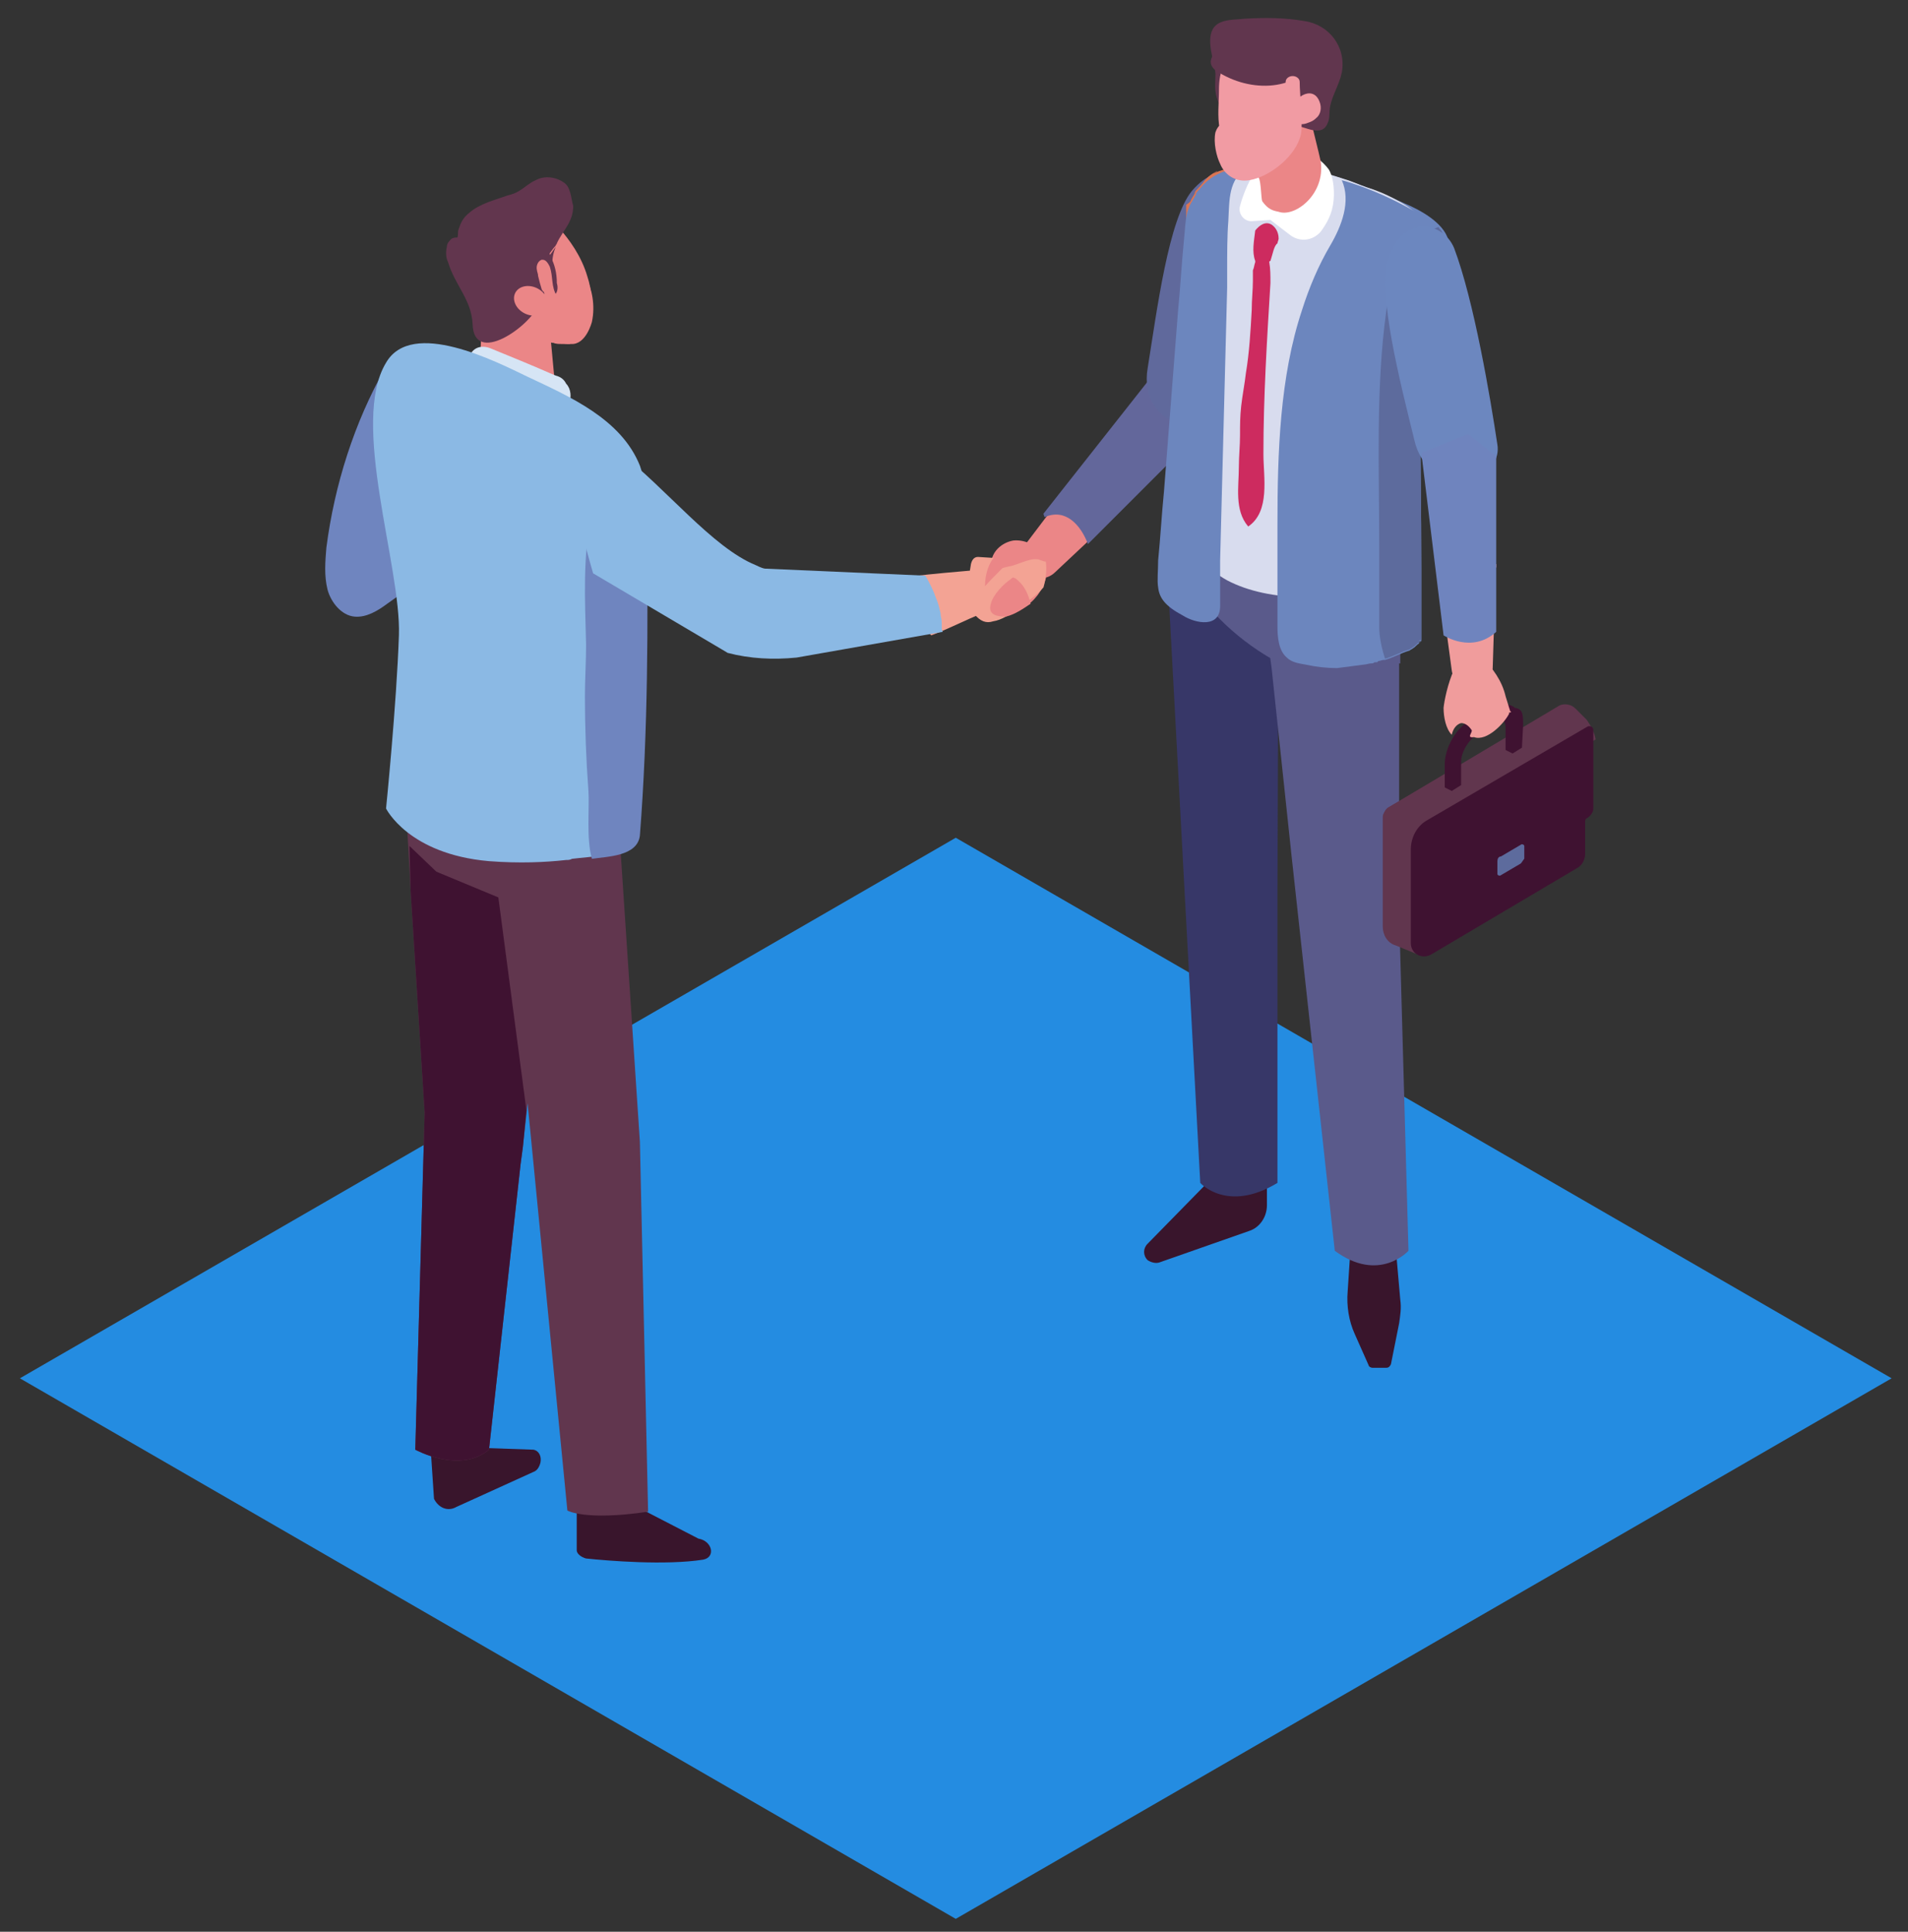
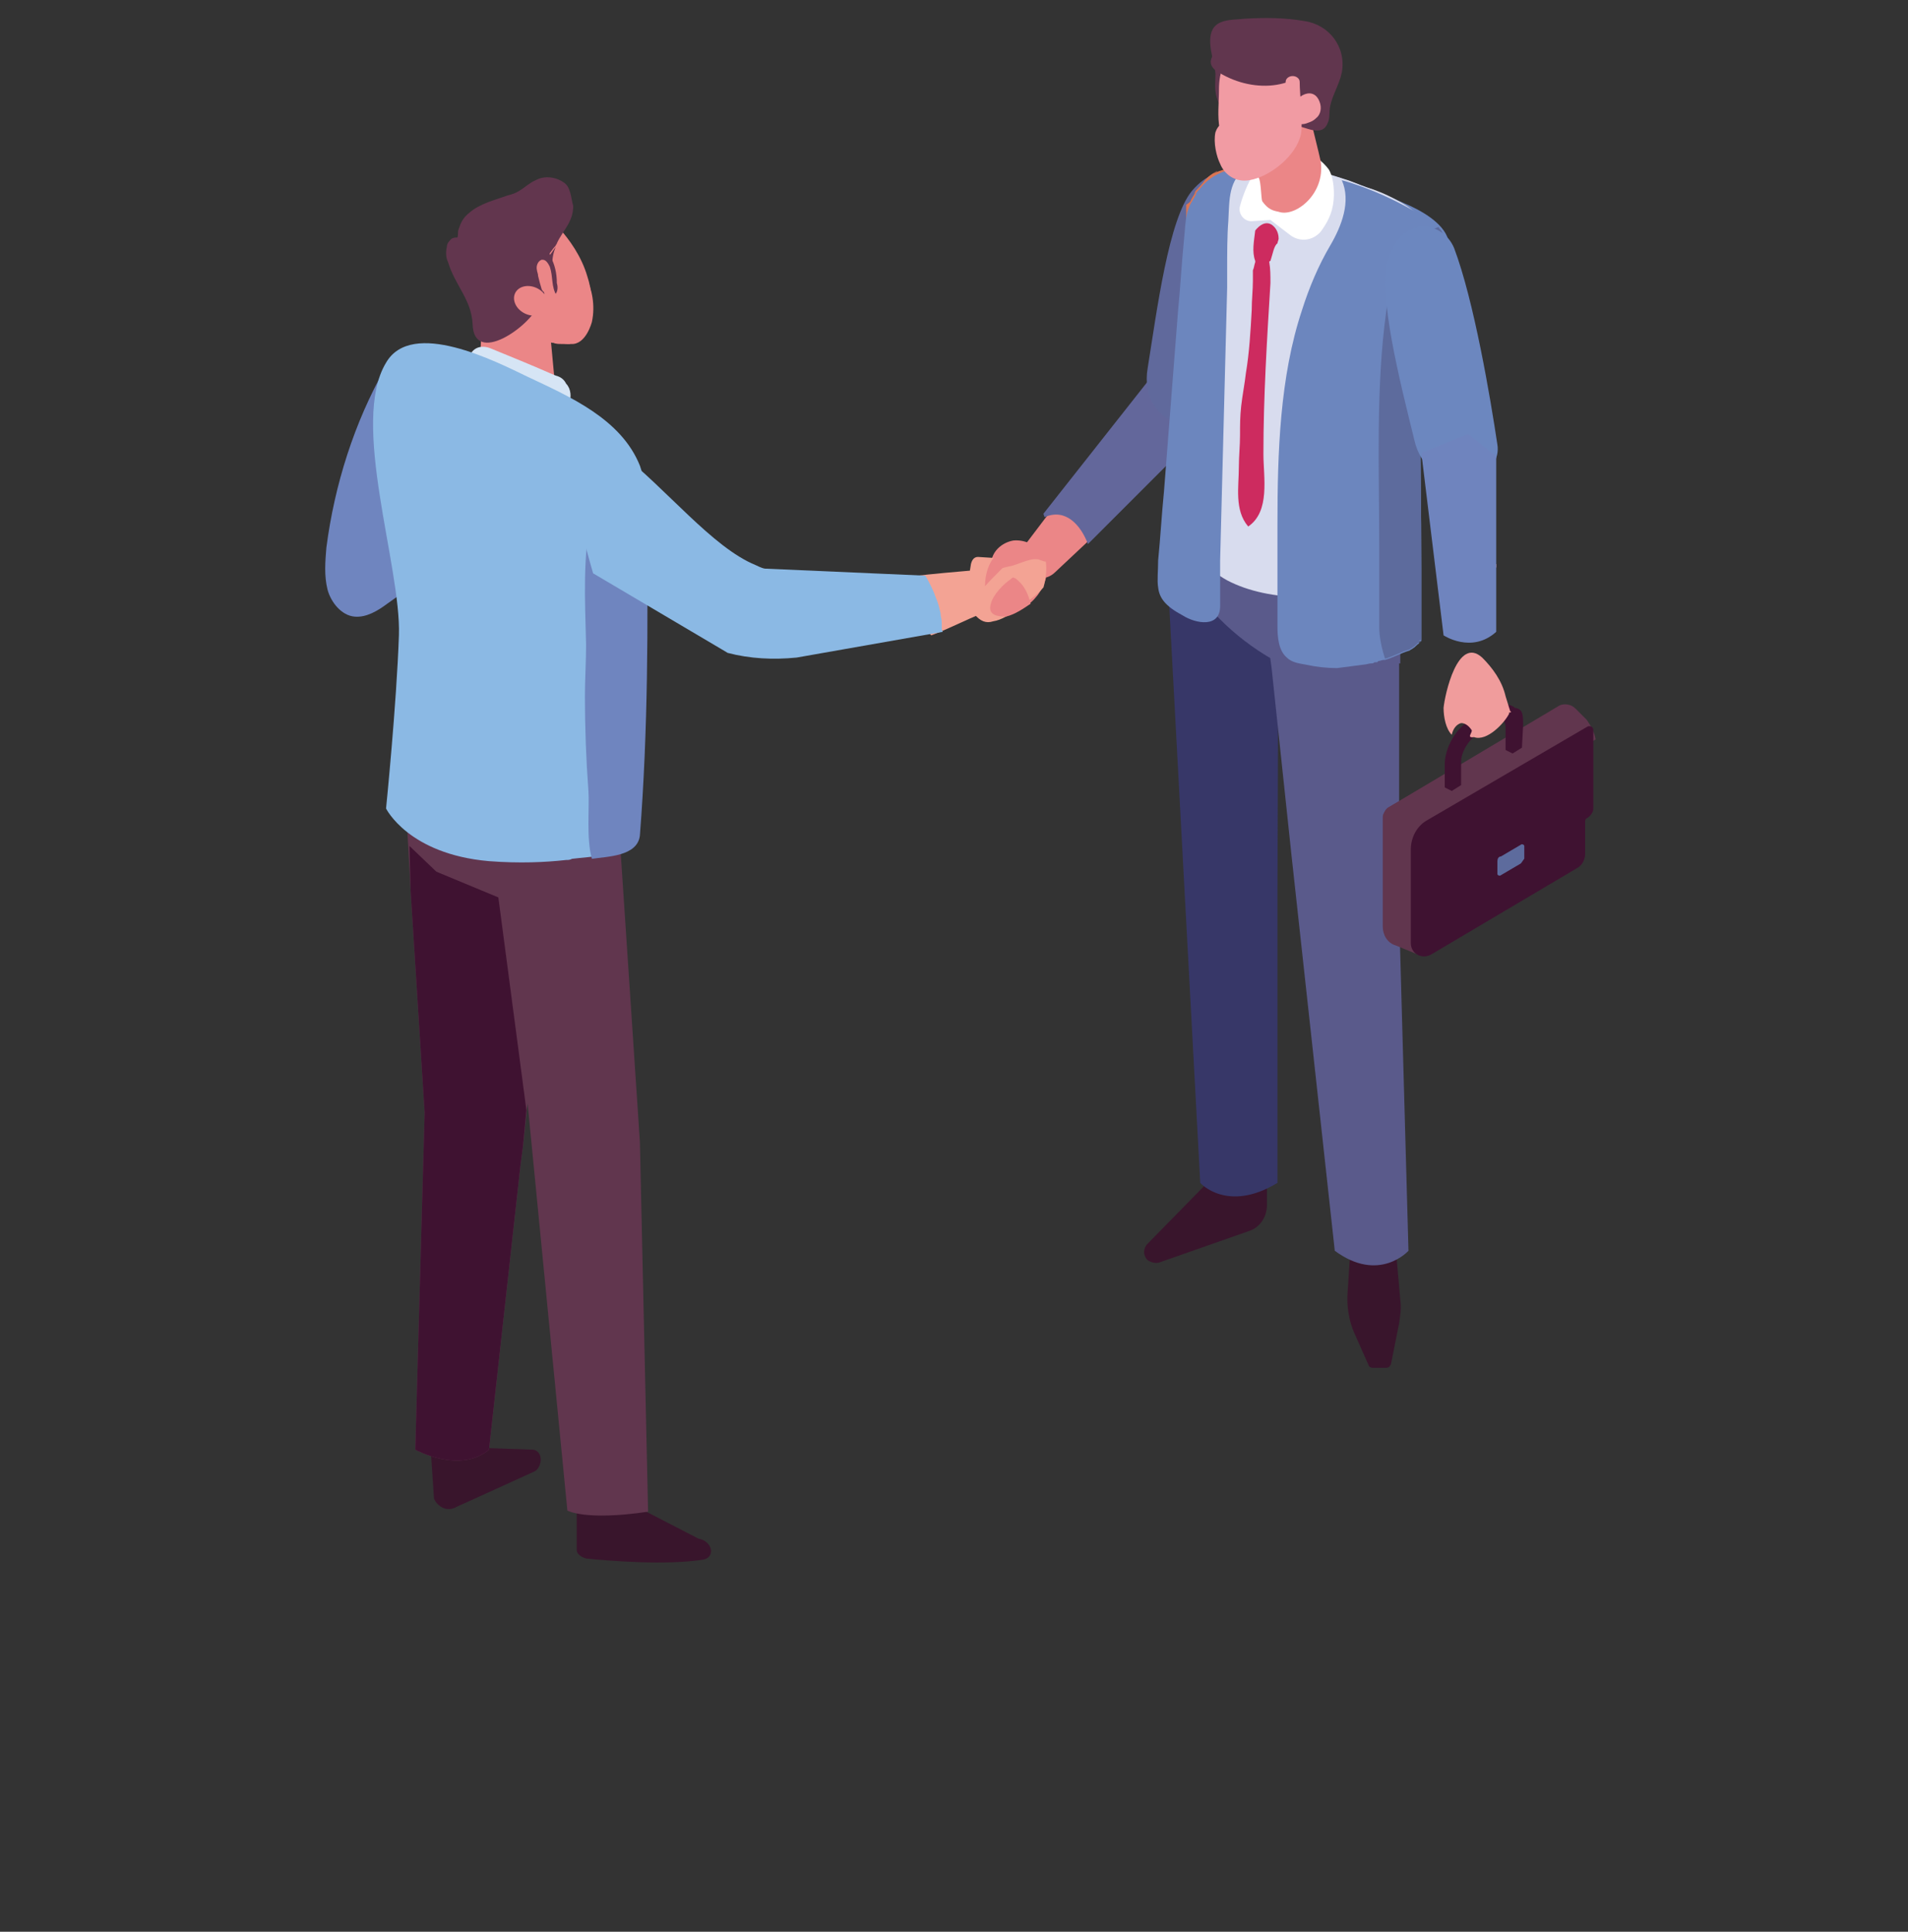
<svg xmlns="http://www.w3.org/2000/svg" version="1.1" id="Layer_1" x="0px" y="0px" viewBox="0 0 163.1 165.1" style="enable-background:new 0 0 163.1 165.1;" xml:space="preserve">
  <rect x="0" y="0" width="163.1" height="165.1" fill="#333333" stroke="none" />
  <style type="text/css">
	.st0{fill:#248CE1;}
	.st1{fill:#6F85BF;}
	.st2{fill:#EB8687;}
	.st3{fill:#63679B;}
	.st4{fill:#62364E;}
	.st5{fill:#D6E5F5;}
	.st6{fill:#39152C;}
	.st7{fill:#61364E;}
	.st8{fill:#3F1231;}
	.st9{fill:#8BB9E4;}
	.st10{fill:#F3A394;}
	.st11{fill:#373768;}
	.st12{fill:#5A5A8B;}
	.st13{fill:#60699C;}
	.st14{fill:#6C86BE;}
	.st15{fill:#DC7552;}
	.st16{fill:#D8DCEE;}
	.st17{fill:#5D6B9D;}
	.st18{fill:#6C87BF;}
	.st19{fill:#F09C9C;}
	.st20{fill:#6F84BE;}
	.st21{fill:#FFFFFF;}
	.st22{fill:#F19BA3;}
	.st23{fill:#CD2B5F;}
</style>
-   <polygon class="st0" points="1.7,117.8 81.7,71.6 161.7,117.8 81.7,164 " />
  <g>
    <g>
      <g>
        <g>
          <g>
            <g>
              <path class="st1" d="M44.1,32c-1.2-0.8-3-0.9-4.5-1.6c-2.5-1.2-5.1-1.7-6.7,1.1c-2.6,4.6-4.3,9.9-5,15.3        c-0.1,1.2-0.2,2.4,0.1,3.6c0.3,1.1,1.2,2.2,2.3,2.3c1,0.1,2-0.5,2.8-1.1c3-2.1,6-4.4,8.3-7.4c2.1-2.7,3.7-6.1,3.9-9.6        C45.3,33.3,44.8,32.5,44.1,32z" />
            </g>
          </g>
        </g>
      </g>
    </g>
    <g>
      <g>
        <g>
          <g>
            <g>
              <path class="st2" d="M92.3,40.4l-4.7,6.2c-0.5,0.7-0.5,1.6,0.1,2.2c0.7,0.8,1.8,0.8,2.5,0.1l4.9-4.6        C94.2,43.1,93.2,41.8,92.3,40.4z" />
            </g>
          </g>
        </g>
      </g>
      <g>
        <g>
          <path class="st3" d="M98.9,31.6l-9.7,12.3c0,0,0,0.1,0.1,0.3c1.8-0.8,3.1,0.7,3.7,2.3l10.2-10.2l-0.4-3.1L98.9,31.6z" />
        </g>
      </g>
    </g>
    <g>
      <g>
        <g>
          <g>
            <g>
              <g>
                <g>
                  <path class="st2" d="M89.2,47.5c-0.6-1-1.7-1.4-2.6-1.3c-1.1,0.2-2.2,1.2-1.8,2.7c0.3,1,0.6,0.9,0.3,2          c0.1,0,0.2,0.1,0.3,0.1c0.1,0,0.2,0,0.4,0c0.8,0,0.2,0.8,0.9,1.3C88.9,51.6,90.1,49,89.2,47.5z" />
                </g>
              </g>
            </g>
          </g>
        </g>
      </g>
    </g>
    <g>
      <g>
        <g>
          <path class="st2" d="M49,29.1c-0.1-0.1-0.3-0.2-0.4-0.3c0,0,0-0.1,0-0.1c-0.1-0.1-0.1-0.1-0.2-0.1c0,0,0,0,0,0      c-0.3-0.4-0.7-0.7-1.1-1c0,0,0,0-0.1,0c-0.3-0.4-0.5-0.8-0.8-1.2c-0.1-0.1-0.2,0-0.2,0.1c0,0.1,0,0.1,0.1,0.2      c-0.1,0-0.1,0.1-0.1,0.1c0.1,0.1,0.1,0.3,0.2,0.4c-0.1,0-0.1,0.1-0.1,0.1c0,0.2,0.1,0.3,0.2,0.5c0,0-0.1,0-0.1,0.1      c0,0-0.1,0-0.1,0c-0.1,0-0.1,0.1-0.1,0.1c0,0.1,0.1,0.2,0.1,0.3c-0.1,0-0.1,0-0.2,0c-0.1,0-0.1,0.1-0.1,0.2c0,0,0.1,0,0.1,0      c0,0,0,0.1,0,0.1c0,0,0,0,0,0c0,0,0,0,0,0c-0.1,0-0.1,0.1-0.1,0.2c0.3,0.3,0.8,0.4,1.2,0.5c0,0,0.1,0,0.1,0      c0.2,0.1,0.5,0.1,0.7,0.1c0,0,0,0,0,0c0.2,0,0.5,0,0.7,0C49,29.2,49,29.2,49,29.1z M48.3,29.1C48.3,29.1,48.3,29.1,48.3,29.1      c0-0.1,0-0.2,0-0.2c0.1,0,0.2,0.1,0.4,0.2C48.5,29.1,48.4,29.1,48.3,29.1C48.3,29.1,48.3,29.1,48.3,29.1z M46.6,28      c0.1,0,0.1,0,0.2,0.1c0.1,0.1,0.1,0.1,0.2,0.2c-0.1,0-0.1,0-0.2,0C46.7,28.1,46.6,28,46.6,28z" />
        </g>
      </g>
      <g>
        <g>
          <path class="st2" d="M46,26.2c-0.3,0.4-0.6,0.7-1,1c1.1,0.8,2.3,1.5,3.6,1.8c0,0,0,0,0.1,0c1.8-0.1,1.7-1.5,1.7-1.5      c0.3-1.4,0.2-2.7-0.2-3.9c-1-3.4-4.1-5.7-4.1-5.7l0.3,3.6c0,0,0,0-0.1,0c0,0.1,0,0.2,0,0.4c0,0.1,0,0.2,0,0.3      c0,0.2-0.1,0.3-0.1,0.5c-0.1,0.3-0.1,0.7-0.2,1c0,0.1,0,0.2-0.1,0.2c-0.1,0.2-0.2,0.4-0.3,0.6c0.3,0.1,0.5,0.2,0.7,0.2      c0.1,0,0.1,0,0.1,0l0,0.1L46,26.2z" />
        </g>
      </g>
      <g>
        <g>
          <path class="st2" d="M45,17.9l0.4,2.3l1.2,7.5l0.3-0.6l0.6,6.4c0,0-0.2-0.7-0.2-0.7l0.3,1c0,0-0.2,0.2-0.7,0.4      c-0.4,0.2-1.1,0.4-1.9,0.5c-1.7,0.2-4-0.8-4.1-1.1c-0.1-0.3,0.1-1.7,0.1-1.7l0.5-12.2C42.7,18.9,43.3,17.9,45,17.9z" />
        </g>
      </g>
      <g>
        <g>
          <g>
            <g>
              <path class="st4" d="M47.5,20.9c0,0.1-0.1,0.1-0.1,0.2c0,0,0,0,0,0L47.5,20.9z" />
            </g>
          </g>
          <g>
            <g>
              <path class="st4" d="M48.2,15.6c-0.7-0.5-1.7-0.6-2.4-0.2c-0.5,0.2-0.9,0.6-1.4,0.9c-0.3,0.2-0.6,0.3-1,0.4        c-1.1,0.4-2.4,0.7-3.3,1.5c-0.5,0.4-0.7,0.8-0.9,1.4c-0.1,0.3,0,0.4-0.1,0.7c-0.2,0-0.3,0-0.5,0.1c-0.2,0.2-0.4,0.4-0.4,0.7        c0,0,0,0,0,0c-0.1,0.4-0.1,0.9,0.1,1.3c0.6,2,2,3.2,2.1,5.3c0.1,3.6,4.9,0.2,5.6-1.6c0.4-1,1.5-2,1.3-3.1        c0-0.1-0.1-0.2-0.1-0.3c0-0.6,0.1-1.1,0.3-1.6l-0.7,1c0,0,0,0-0.1-0.1c0.3-0.3,0.5-0.7,0.8-1c0-0.1,0.1-0.1,0.1-0.2        c0.5-1.1,1.4-1.8,1.4-3.2C48.8,16.9,48.8,16,48.2,15.6z" />
            </g>
          </g>
        </g>
        <g>
          <g>
            <ellipse transform="matrix(0.449 -0.893 0.893 0.449 2.048 54.713)" class="st2" cx="45.4" cy="25.7" rx="1.2" ry="1.5" />
          </g>
        </g>
        <g>
          <g>
            <path class="st4" d="M47.1,22c-0.2-0.6-0.5-1.3-0.9-1.9c-0.1-0.2-0.4-0.4-0.5-0.2c0,0.1-0.1,0.1-0.1,0.2c-0.1,1.3,0,3.8,1,4.9       c0.2,0.2,0.6,0.3,0.8,0.2c0.3-0.2,0.3-0.7,0.2-1C47.6,23.3,47.4,22.6,47.1,22z" />
          </g>
        </g>
      </g>
      <g>
        <g>
          <path class="st2" d="M50.6,27.5c0,0-0.5,2-1.8,1.9c-2.9,0.1-1.8-3.5-2.3-4.4c0,0,0-0.1-0.1-0.1c0-0.1-0.1-0.1-0.1-0.2      c-0.1-0.3-0.2-0.7-0.3-1.1c0-0.2-0.1-0.4-0.1-0.5c-0.1-0.4,0.1-0.8,0.4-0.9c0,0,0.1,0,0.1,0c0.3,0,0.5,0.4,0.6,0.6      c0.3,0.9,0.1,1.7,0.6,2.5c0.1,0.2,0.3,0.4,0.5,0.5c0.2,0.1,0.5,0,0.6-0.2c0.2-0.2,0.3-0.4,0.4-0.6c0.1-0.2,0.3-0.5,0.4-0.7      c0.1-0.2,0.2-0.4,0.4-0.5c0.1-0.1,0.2-0.1,0.2-0.1C50.6,24.7,50.9,26.1,50.6,27.5z" />
        </g>
      </g>
    </g>
    <g>
      <g>
        <path class="st5" d="M47.5,32.1c-0.2-0.1-0.5-0.2-0.7-0.3c-0.9-0.4-3.8-1.6-4.8-2c-0.9-0.4-1.9-0.1-2,1.3c-0.1,1.4,3,1.6,4,1.9     c1,0.4,3.9,2.7,4.6,1.5c0.3-0.5,0.2-1.3-0.2-1.7C48.2,32.4,47.9,32.2,47.5,32.1z" />
      </g>
    </g>
    <g>
      <g>
        <path class="st6" d="M36.6,120.6l0.5,7.5c0.4,0.8,1.2,1.1,1.9,0.7l6.6-3c0.3-0.1,0.5-0.4,0.6-0.8l0,0c0.1-0.5-0.1-1-0.6-1.1     l-5.8-0.2l-0.8-4.2L36.6,120.6z" />
      </g>
    </g>
    <g>
      <g>
        <path class="st6" d="M49.3,127.5v5c0,0.3,0.4,0.6,0.8,0.7c1.9,0.2,6.8,0.6,10,0.1c1.1-0.2,0.8-1.6-0.4-1.8l-6.2-3.2l0.4-0.2     l-4-0.5L49.3,127.5z" />
      </g>
    </g>
    <g>
      <g>
        <path class="st7" d="M54.7,97.6l0.7,31.6c-5.4,0.8-6.9-0.1-6.9-0.1l-3.4-34.8L44.7,98l-0.2,1.5l-2.7,24.4c-2.5,2.1-6.3,0-6.3,0     l0.8-28.8l-1.2-19L35,74.2l-0.3-5.3L52.8,69L54.7,97.6z" />
      </g>
    </g>
    <g>
      <g>
        <path class="st8" d="M45,94.9L44.7,98l-0.2,1.5l-2.7,24.4c-2.5,2.1-6.3,0-6.3,0l0.8-28.8l-1.2-19L35,72.3l2.3,2.2l5.3,2.2     L45,94.9z" />
      </g>
    </g>
    <g>
      <g>
        <path class="st9" d="M54.8,44.2c0.2-1.5,0.5-2.7-0.1-4.4c-1.6-4-6-5.9-9.6-7.6c-2.7-1.3-9.9-5-12.1-1.2     c-3.1,5.1,1.3,17.4,1.1,23.3c-0.2,5.9-1.1,14.8-1.1,14.8s1.9,3.9,8.8,4.5c2.6,0.2,4.8,0.1,6.6-0.1c0.2,0,0.3,0,0.5-0.1l0,0     c1.5-0.2,4.8-0.2,5-2c0.6-5.6,0.6-11.3,0.7-17c0-3-0.1-6.2,0.2-9.2C54.7,44.9,54.8,44.6,54.8,44.2z" />
      </g>
    </g>
    <g>
      <g>
        <path class="st1" d="M55.2,44.2c0-0.7,0-1.4-0.1-2.1c-0.2-0.2-0.3-0.5-0.4-0.8c-0.2-0.4-0.4-0.8-0.6-1.2c0,0,0,0,0,0     c-0.1-0.2-0.3-0.4-0.4-0.6c-0.1-0.1-0.1-0.1-0.2-0.2c-0.5,0.3-1,0.8-1.4,1.3c-0.7,0.9-1.2,2-1.5,3.2c-0.8,3.7-0.6,7.3-0.5,11.3     c0,1.5-0.1,3-0.1,4.4c0,2.7,0.1,5.4,0.3,8.1c0.1,1.3-0.2,4.1,0.3,5.8l0,0c1.3-0.2,3.9-0.2,4.1-2c0.7-9,0.7-18,0.6-27     C55.2,44.4,55.2,44.3,55.2,44.2z" />
      </g>
    </g>
    <g>
      <g>
        <g>
          <g>
            <g>
              <path class="st10" d="M79.6,54.3c-0.6-0.7-1.2-1.5-1.8-2.3c-0.1-0.1-0.1-0.2-0.1-0.2c-0.1-0.1-0.2-0.3-0.3-0.4        c-0.3-0.5-0.6-1-0.9-1.5c-2.4-0.4,3.8-0.9,7.2-1.2c0.7-0.1,1.2,0.5,1.9,0.9c0.8,0.5,1.1,0.9,1.1,1.3c0,1-2.2,1.4-2.9,1.6        C82.7,52.9,81,53.8,79.6,54.3z" />
            </g>
          </g>
        </g>
      </g>
    </g>
    <g>
      <g>
        <path class="st9" d="M80.5,53.6c0-0.1,0-0.3,0-0.4c0-0.3-0.1-0.5-0.1-0.8c-0.1-0.4-0.2-0.9-0.4-1.3c0-0.1-0.1-0.2-0.1-0.3     c-0.2-0.5-0.5-1.1-0.8-1.6l-13.7-0.6c-0.1,0-0.4-0.1-0.8-0.3c-3.7-1.5-7.7-6.6-11.6-9.6c-0.3,0.2-1.7-0.3-2-0.1     c-0.3,0.2-0.1,1-0.4,1.2c-0.1,0-0.1,0.1-0.1,0.1c-0.5,0.4-0.9,0.9-1.4,1.3c0,0,0,0,0,0.1c0,0.4,0,0.8,0.1,1.1     c-0.4-1.3,0.1,0.4,0.1,0.7c0.1,0.5,0.2,1.1,0.3,1.6c0.3,1.5,0.7,2.9,1.1,4.3l11,6.5l0.5,0.3c1.9,0.5,3.9,0.6,5.9,0.4l12.5-2.2     C80.5,53.9,80.5,53.7,80.5,53.6z" />
      </g>
    </g>
    <g>
      <g>
        <g>
          <g>
            <g>
              <g>
                <g>
                  <path class="st10" d="M89,47.9c-0.7-0.4-2,0.4-2.7,0.5c-0.5,0.1-1,0.3-1.5,0.3c-0.1,0-0.2,0-0.2,0c0-0.2,0.1-0.4,0.1-0.6          c0-0.1,0-0.1,0-0.2c-0.1,0.1-0.2,0.2-0.3,0.2c-0.3,0.1-0.6,0.3-1,0.4c-0.1,0-0.3,0.1-0.4,0.1c-0.5,1.2-0.6,2.6,0.3,3.9          c0.5,0.6,1,0.8,1.6,0.6c0.7-0.1,1.5-0.6,2.1-1.1c0.2-0.2,0.5-0.4,0.7-0.5c0.3-0.2,1-0.7,1.5-1.3c0.2-0.7,0.3-1.5,0.2-2.2          C89.2,48,89.1,47.9,89,47.9z" />
                </g>
              </g>
            </g>
          </g>
        </g>
      </g>
      <g>
        <g>
          <path class="st10" d="M82.7,50.1l0.3-1.9c0.1-0.4,0.3-0.6,0.6-0.6l1.6,0.1L85,49.8L82.7,50.1z" />
        </g>
      </g>
    </g>
    <g>
      <g>
        <path class="st2" d="M88.1,51.6c-0.6,0.4-1.3,0.9-2.1,1.1c-0.7,0-1.6-0.1-1.3-1.1c0.2-0.8,1.1-1.7,1.7-2.1     c0.1-0.1,0.2-0.2,0.3-0.1c0.1,0,0.2,0.1,0.3,0.2C87.6,50.1,87.9,50.8,88.1,51.6z" />
      </g>
    </g>
    <g>
      <g>
        <path class="st2" d="M85.1,47.5c-0.6,0.6-0.9,1.6-0.9,2.6c0.8-0.9,1.7-1.7,2.5-2.6c-0.5-0.4-1.1-0.5-1.5-0.1L85.1,47.5z" />
      </g>
    </g>
    <g>
      <g>
        <path class="st6" d="M108.3,99v4c0,1-0.6,1.9-1.5,2.2l-7.7,2.7c-0.3,0.1-0.7,0-1-0.2l0,0c-0.4-0.4-0.4-1,0-1.4l4.9-5l0-3.8     L108.3,99z" />
      </g>
    </g>
    <g>
      <g>
        <path class="st11" d="M99.8,42.8V49l2.8,52.1c0,0,2.3,2.6,6.6,0V76l0.1-27L99.8,42.8z" />
      </g>
    </g>
    <g>
      <g>
        <path class="st6" d="M119.2,105.4l0.5,5.7c0.1,0.7,0,1.3-0.1,2l-0.7,3.5c-0.1,0.2-0.2,0.3-0.4,0.3h-1.2c-0.1,0-0.3-0.1-0.3-0.2     l-1.2-2.7c-0.5-1.1-0.7-2.4-0.6-3.6l0.5-7.6l3-1.6L119.2,105.4z" />
      </g>
    </g>
    <g>
      <g>
        <path class="st12" d="M119.6,50v28.1l0.8,28.8c0,0-2.5,2.8-6.3,0l-3.7-33.8l-1.7-16l-1.1-8.1L119.6,50z" />
      </g>
    </g>
    <g>
      <g>
        <path class="st12" d="M110,57l-0.6-0.3c-3.4-1.8-6.3-4.5-8.2-7.8l0,0l4.4-7.4l11.2,4.3l2.9,4.1v6.8L110,57z" />
      </g>
    </g>
    <g id="XMLID_00000093897788508480573380000009250826687712215476_">
      <g>
        <g>
          <path class="st13" d="M104.5,34.6c0.9-3.9,2.8-12.2,2.9-17c0-1.3-0.8-2.5-2.1-2.8c-0.9-0.2-2.1,0-3.4,1.5      c-2,2.4-3,10.2-3.8,15.2c-0.4,2.3,0.8,4.4,3.1,4.8l0.6,0.1C103,36.7,104.3,35.9,104.5,34.6z" />
        </g>
      </g>
    </g>
    <g id="XMLID_00000132803528993033855070000006552453978343491975_">
      <g>
        <g>
          <path class="st14" d="M103.6,18.1c3.1,0.8,6.2,1.6,9.4,2.2c0.6,0.1,1.1,0.2,1.7,0.3c1.2,0.2,2.5,0.3,3.8,0.4      c1.5,0.1,3.8,0.4,5.3-0.1c0,0,0.1,0,0.1,0c0-0.1,0-0.3-0.1-0.4c-0.4-1.5-2.5-2.6-3.7-3.1c-1.3-0.6-2.7-1.2-4.1-1.7      c-2.7-1-5.5-1.6-8.4-1.6c-1.6,0-2.4,0.2-3.4,0.6c-1,0.4-1.9,1.4-2.3,2.4C101.1,18.7,102.5,17.8,103.6,18.1z" />
        </g>
        <g>
          <g>
            <g>
              <path class="st15" d="M101.8,17.1c0.1-0.2,0.5-0.8,0.3-0.6c0.1-0.2,0.2-0.3,0.4-0.5c0,0,0.3-0.3,0.5-0.6        c0.1-0.1,0.2-0.2,0.3-0.3c0.1-0.1,0.7-0.5,0.8-0.5c-0.5,0.3-0.5,0.3-0.1,0.1c0.1,0,0.2-0.1,0.3-0.1c0.3-0.1,0.6-0.2,0.9-0.3        c-0.9,0.3,0,0,0.2,0c0.7-0.1,1.4-0.1,2.2-0.2c0,0,0.1,0,0.1,0c0.1,0,0.1,0,0.2,0c0.3,0,0.7,0.1,1,0.1c0.7,0.1,1.4,0.2,2.1,0.3        c0.3,0.1,0.6,0.1,0.9,0.2c0.2,0.1,1.1,0.4,0.2,0.1c1.5,0.5,3,0.9,4.4,1.5c1,0.4,2,0.8,3,1.2c0.4,0.2,0.8,0.5,1.1,0.7        c0.8,0.5,1.4,0.8,1.9,1.2c1,0.7,1.3,1.6,0.1,4c-2,3.9-2.6,12.8-2.8,16.9c-0.1,2,0,4.1,0.1,6.1c-3.2,1.7-7.1,1.7-10.5,0.1        l-0.5-0.2l-5.1-2.5l-1.3-0.6c-0.7-0.3-1.1-1-1.1-1.7v-24C101.7,17.3,101.8,17.2,101.8,17.1z" />
            </g>
          </g>
        </g>
        <path class="st16" d="M119.4,17.1c-0.9-0.5-1.9-0.9-2.6-1.1c-0.6-0.2-1.2-0.5-1.9-0.7l0,0c-3.9-1.3-8.9-2.3-11.8,0.8     c-0.2,0.2-0.4,0.4-0.6,0.7c-0.5,0.8-0.9,1.7-0.9,2.6c0.1,0.9,0.2,1.7,0.2,2.7v21.4c0,0.4,0.1,1.6,0.4,2.7c0,1.2,0.9,2.4,2.7,3.4     c3.6,1.9,9.4,1.9,13,0c2.2-1.1,3-2.7,2.6-4.2c0,0,0-0.1,0-0.1c-0.2-1-0.5-1.4-0.5-2.9c-0.1-4.9,0-15.2,1.9-21.1     C122.6,19.3,121.1,18,119.4,17.1z" />
        <g>
          <g>
            <g>
              <path class="st14" d="M99,50.2c-0.1-0.6,0-1.4,0-2.3c0.2-2,0.3-3.9,0.5-5.9c0.2-2.6,0.4-5.1,0.6-7.7c0.2-2.6,0.4-5.2,0.6-7.7        c0.2-2,0.3-4,0.5-6c0.1-0.9,0.1-1.7,0.3-2.5c0.1-0.3,0.2-0.6,0.4-0.9c0.1-0.2,0.5-0.8,0.3-0.6c0.1-0.2,0.2-0.3,0.4-0.5        c0.6-0.8,1.6-1.4,2.6-1.6c0.6-0.1,1.1-0.1,1.4-0.2c-1.6,1.1-1.5,2.7-1.6,4.6c-0.1,1.2-0.1,2.9-0.1,4.1c0,0.6,0,1,0,1.6        l-0.6,23.3c0,0,0,3.9,0,3.9c0,1.9-2.1,1.5-3.2,0.8C99.6,51.8,99.1,51.1,99,50.2z" />
            </g>
          </g>
        </g>
        <g>
          <path class="st14" d="M109.2,44.8c0,2.9,0,5.8,0,8.7c0,1,0.1,2.1,0.8,2.7c0.4,0.4,1,0.5,1.6,0.6c0.9,0.2,1.8,0.3,2.7,0.3      c0.8-0.1,1.5-0.2,2.3-0.3c0.2,0,0.4-0.1,0.6-0.1c0.1,0,0.2,0,0.3-0.1c0,0,0.1,0,0.1,0c0.1,0,0.2,0,0.2-0.1      c0.2,0,0.3-0.1,0.5-0.1c0,0,0.1,0,0.1,0c0.7-0.2,1.4-0.6,2.1-0.8c0.1-0.1,0.2-0.1,0.3-0.2c0.2-0.1,0.3-0.3,0.5-0.4      c0-0.1,0-0.2,0.1-0.2c0,0,0,0.1-0.1,0.2c0,0,0,0,0,0c0,0,0,0,0.1-0.1c0,0,0-0.1,0.1-0.1c0,0,0,0,0,0c0-2,0-4,0-6.1      c0-5.1-0.1-10.1-0.1-15.2c0-0.7,0-1.5,0-2.2c0-0.7,0.1-1.3,0.2-2c0.5-2.4,1.8-4.7,2-7.1c0.1-0.8,0-1.7-0.4-2.4      c-0.1-0.1-0.2-0.2-0.2-0.3c-0.3-0.4-0.8-0.7-1.3-1c-2.2-1.3-4.5-2.4-7-3.1c0.8,1.8,0,3.9-1,5.6c-1,1.7-1.8,3.6-2.4,5.5      C109.4,32.2,109.2,38.7,109.2,44.8z" />
        </g>
        <g>
          <path class="st17" d="M117.9,46.6c0,0,0,7,0,7c0,0.8,0.2,1.8,0.5,2.7c0,0,0,0,0,0c0.7-0.2,1.4-0.6,2.1-0.8      c0.1-0.1,0.2-0.1,0.3-0.2c0.2-0.1,0.3-0.3,0.5-0.4c0-0.1,0-0.2,0.1-0.2c0,0,0,0.1-0.1,0.2c0,0,0,0,0,0c0,0,0,0,0.1-0.1      c0,0,0-0.1,0.1-0.1c0,0,0,0,0,0c0-2,0-4,0-6.1c0-5.1-0.1-10.1-0.1-15.2c0-0.7,0-1.5,0-2.2c0-0.7,0.1-1.3,0.2-2      c0.5-2.4,1.8-4.7,2-7.1c0.1-0.8,0-1.7-0.4-2.4c-0.1-0.1-0.2-0.2-0.2-0.3c-0.4,0.1-0.8,0.4-1.1,0.6c-0.5,0.5-0.9,1.1-1.3,1.7      c-0.9,1.5-1.9,3.1-2.1,4.9C117.6,33.1,117.9,40,117.9,46.6z" />
        </g>
      </g>
    </g>
    <g>
      <path class="st18" d="M128,38c-0.6-4-2-12.3-3.7-16.8c-0.5-1.2-1.7-2-3-1.8c-1,0.2-2,0.8-2.6,2.7c-1,2.9,1,10.6,2.2,15.5    c0.5,2.3,2.4,3.8,4.7,3.3l0.6-0.1C127.4,40.4,128.2,39.2,128,38z" />
    </g>
    <g>
      <g id="XMLID_00000109736030098340387150000015600725000187646143_">
        <g>
          <g>
            <g>
              <path class="st7" d="M135.6,61.5l-0.9-0.9c-0.3-0.3-0.9-0.4-1.3-0.2L118.7,69c-0.2,0.1-0.3,0.3-0.4,0.5        c-0.1,0.1-0.1,0.3-0.1,0.4v9.3c0,0.7,0.4,1.4,1.1,1.6l2.2,0.9c2.2-3,5.7-4.6,7.9-7.5c2.5-3.2,5.3-6.5,6.5-10.5        c0.1-0.3,0.3-0.4,0.5-0.5C136.3,62.6,136,62,135.6,61.5z" />
            </g>
            <g>
              <g>
                <g>
                  <g>
                    <g>
                      <g>
                        <g>
                          <g>
                            <g>
                              <g>
                                <g>
                                  <g>
                                    <path class="st7" d="M121.8,71.2l13.5-6c0.2-0.5,0.4-1,0.5-1.5c0.1-0.3-0.5,1.3-0.2,1.2c0-0.6,0.5-3,0-3.4l-1-1                   c-0.3-0.3-0.9-0.4-1.3-0.2L118.7,69c-0.2,0.1-0.3,0.3-0.4,0.5l1.7,1.5C120.5,71.4,121.2,71.5,121.8,71.2z" />
                                  </g>
                                </g>
                              </g>
                            </g>
                          </g>
                        </g>
                      </g>
                    </g>
                  </g>
                </g>
              </g>
            </g>
            <g>
              <g>
                <g>
                  <g>
                    <g>
                      <path class="st8" d="M135.7,69.9L135.7,69.9c0.3-0.2,0.5-0.5,0.5-0.8l0-6.7c0-0.3-0.3-0.4-0.5-0.3L122,70.1            c-0.9,0.5-1.4,1.5-1.4,2.5l0,8c0,0.9,0.9,1.4,1.7,1l12.5-7.4c0.4-0.2,0.7-0.7,0.7-1.2l0-2.7            C135.5,70.1,135.5,70,135.7,69.9z" />
                    </g>
                  </g>
                </g>
              </g>
            </g>
            <g>
              <g>
                <g>
                  <g>
                    <g>
                      <g>
                        <g>
                          <g>
                            <g>
                              <g>
                                <g>
                                  <g>
                                    <path class="st17" d="M130,73.8l-1.7,1c-0.1,0.1-0.3,0-0.3-0.1l0-1.1c0-0.2,0.1-0.4,0.3-0.4l1.7-1                   c0.1-0.1,0.3,0,0.3,0.1l0,1.1C130.2,73.5,130.1,73.7,130,73.8z" />
                                  </g>
                                </g>
                              </g>
                            </g>
                          </g>
                        </g>
                      </g>
                    </g>
                  </g>
                </g>
              </g>
            </g>
            <g>
              <g>
                <g>
                  <g>
                    <g>
                      <g>
                        <g>
                          <g>
                            <g>
                              <g>
                                <g>
                                  <g>
                                    <path class="st8" d="M130.2,62c0-0.9,0-1.4-0.7-1.5c-0.4-0.4-1.4-0.4-2.1,0l-1.8,1.1c-1.2,0.7-2.1,2.4-2.1,3.7l0,2                   l0.6,0.3l0.8-0.5v-2c0-0.8,0.6-1.8,1.3-2.3l1.8-1.1c0.2-0.1,0.4-0.2,0.5-0.2c0.1,0.2,0.2,0.4,0.2,0.6v2l0.6,0.3                   l0.8-0.5L130.2,62z" />
                                  </g>
                                </g>
                              </g>
                            </g>
                          </g>
                        </g>
                      </g>
                    </g>
                  </g>
                </g>
              </g>
            </g>
          </g>
        </g>
      </g>
      <g>
        <g>
          <g>
            <path class="st19" d="M129.1,60.8l-0.4-1.3c-0.3-1.3-1.1-2.4-2-3.3c-2.1-1.9-3.2,3.2-3.3,4.3c0,0.8,0.2,1.8,0.7,2.3       c0.1-0.5,0.4-0.9,0.8-1c0.4,0,0.7,0.3,0.9,0.6c0.1,0.2-0.5,0.7,0.2,0.6c1.1,0.4,2.6-1.2,3-2c0,0,0-0.1,0-0.1       C129.2,60.9,129.2,60.8,129.1,60.8z" />
          </g>
        </g>
      </g>
    </g>
    <g>
      <g>
        <g>
          <g>
            <path class="st19" d="M127.9,48.2c-0.3,0.2-0.6,0.4-0.9,0.6c0.3-0.1,0.6-0.2,0.9-0.3L127.9,48.2z" />
-             <path class="st19" d="M123.4,52.1l0.7,5.2c0.1,0.8,0.8,1.4,1.6,1.5c1,0.1,1.8-0.7,1.9-1.7l0.2-6.5       C126.4,51.2,124.9,51.7,123.4,52.1z" />
          </g>
        </g>
      </g>
      <g>
        <g>
          <path class="st20" d="M123.4,54.3c0,0,2.4,1.6,4.5-0.3l0-15l-2.4-1.9l-4,1.6L123.4,54.3z" />
        </g>
      </g>
    </g>
    <g>
      <path class="st21" d="M113.6,14.5c-0.5-0.7-1.3-1.2-1.3-1.2c-0.2-0.1-0.3-0.1-0.5-0.2c-0.3-0.3-0.7-0.4-1.2-0.4    c-2.6,0-4,2.7-4.6,4.9c-0.2,0.7,0.4,1.4,1.1,1.3l1.5-0.1l1.7,1.3c0.8,0.6,1.9,0.5,2.6-0.3c0.5-0.7,1-1.5,1.1-2.7    C114.1,16,113.9,15,113.6,14.5z" />
    </g>
    <g>
      <path class="st2" d="M112.9,13.8c0-0.1-1.2-4.9-1.2-5l-0.3-0.2l-0.5,0.5c-0.4-0.3-1.2-0.3-1.6,0c-0.6,0.5-1.2,1.2-1.6,1.9    c-0.1,1.8,0,0.1-0.1,4.2c0.2,0.3,0.2,1.8,0.3,2c0.5,0.7,0.9,0.8,1.4,0.9C110.7,18.6,113.3,16.6,112.9,13.8z" />
    </g>
    <g>
      <g>
        <g>
          <g>
            <g>
              <path class="st7" d="M108.2,11.2c-1.8,0.2-3.7-1.1-4.2-2.9c-0.2-0.7-0.1-1.4-0.1-2c-0.1-1.1-0.9-3-0.1-4        c0.6-0.7,1.8-0.6,2.6-0.7c1.7-0.1,3.4-0.1,5.1,0.2c2.1,0.3,3.6,2.2,3.2,4.4c-0.2,1-0.8,1.9-1,2.9c-0.1,0.5,0,1-0.2,1.4        c-0.5,1.3-1.9,0.3-2.9,0.2C109.8,10.7,109,11.1,108.2,11.2z" />
            </g>
          </g>
        </g>
        <g>
          <g>
            <g>
              <path class="st22" d="M110.6,4.5c-0.1,0-0.2,0-0.2-0.1c-1.5-0.4-4.8-0.7-5.7,1c-0.4,0.7-0.5,1.5-0.5,2.3        c0,2.1-0.6,4.9,2.3,5.5c3,0.7,4.1-2.3,4.1-4.6C110.6,7.3,110.6,5.9,110.6,4.5z" />
            </g>
          </g>
        </g>
        <g>
          <g>
            <g>
              <path class="st7" d="M112.6,4.7c0.3-0.7,0-1.5-0.6-2c-0.6-0.5-1.3-0.7-2.1-0.8c-1.7-0.2-8.6,2.7-5.7,4.3        C107.3,8.1,111.4,7.6,112.6,4.7z" />
            </g>
          </g>
        </g>
        <g>
          <g>
            <g>
              <path class="st22" d="M110.3,9.7c0,0.8,0.8,1.1,1.5,0.8c0.3-0.1,0.5-0.2,0.7-0.4c0.4-0.3,0.5-0.9,0.3-1.4        C112.2,7.1,110.3,8.5,110.3,9.7z" />
            </g>
          </g>
        </g>
        <g>
          <g>
            <g>
              <path class="st22" d="M103.9,11.3c0.1-0.3,0.3-0.6,0.6-0.8c0.4-0.3,1-0.2,1.4-0.1c0.5,0.2,0.8,0.5,1.2,0.8        c0.4,0.3,0.8,0.6,1.2,0.8c2.4,1.2,1.6-4,1.6-5c0-0.3,0.3-0.5,0.6-0.5c0.3,0,0.6,0.2,0.6,0.5c0,1.1,0.3,3.5,0.1,4.5        c-0.4,1.8-2.6,3.6-4.4,3.9c-1.1,0.2-2.1-0.4-2.5-1.4C104,13.4,103.7,12.2,103.9,11.3z" />
            </g>
          </g>
        </g>
      </g>
    </g>
    <path class="st23" d="M108.7,19.2c-0.5-0.3-1,0-1.4,0.5c-0.1,0.9-0.3,1.8,0,2.6c0,0,0,0.1,0,0.1c-0.1,0.3-0.1,0.5-0.2,0.7   c0,0.3,0,0.6,0,0.9c0,0.8-0.1,1.6-0.1,2.5c-0.1,1.8-0.2,3.6-0.5,5.4c-0.1,0.9-0.3,1.9-0.4,2.8c-0.1,0.9-0.1,1.6-0.1,2.5   c0,0.9-0.1,1.8-0.1,2.7c0,1.7-0.4,3.7,0.8,5.1c1.9-1.3,1.3-4.2,1.3-6.2c0-4.9,0.3-9.7,0.6-14.6c0-0.7,0-1.2-0.1-1.8   c0-0.1,0.1-0.1,0.1-0.1c0.2-0.6,0.3-1.3,0.6-1.5c0-0.1,0.1-0.3,0.1-0.4C109.3,19.8,109,19.4,108.7,19.2z" />
  </g>
</svg>